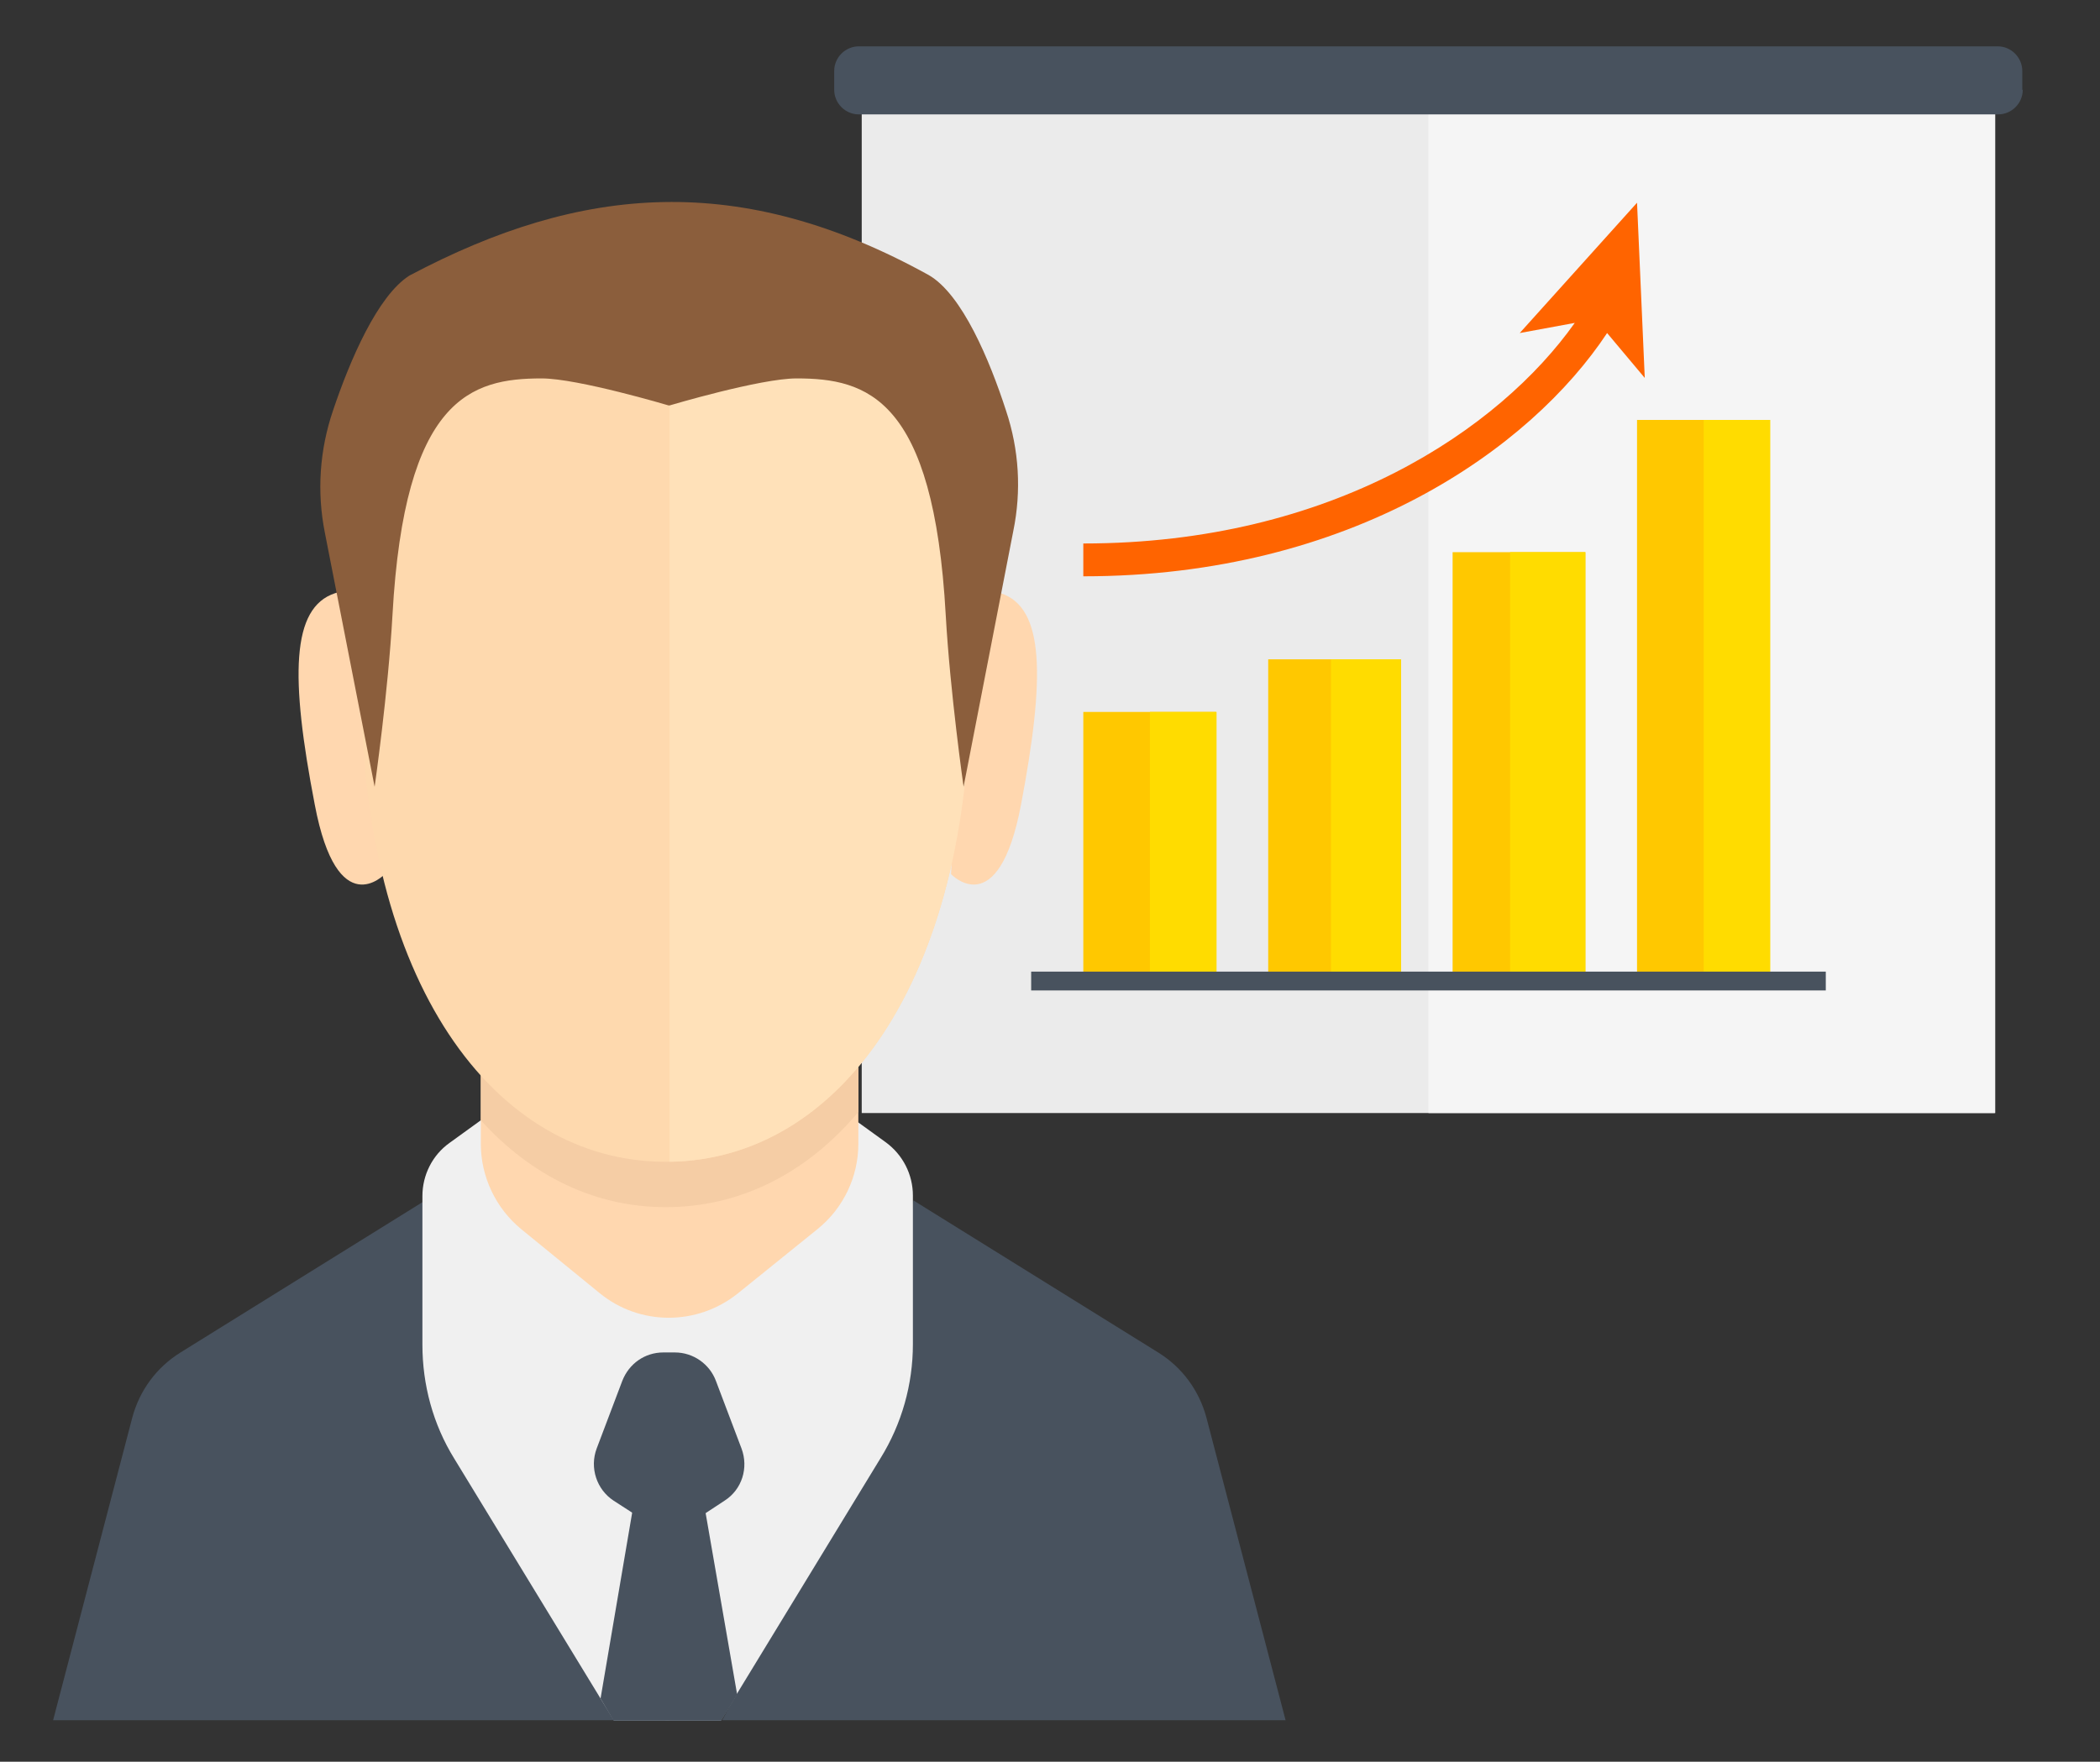
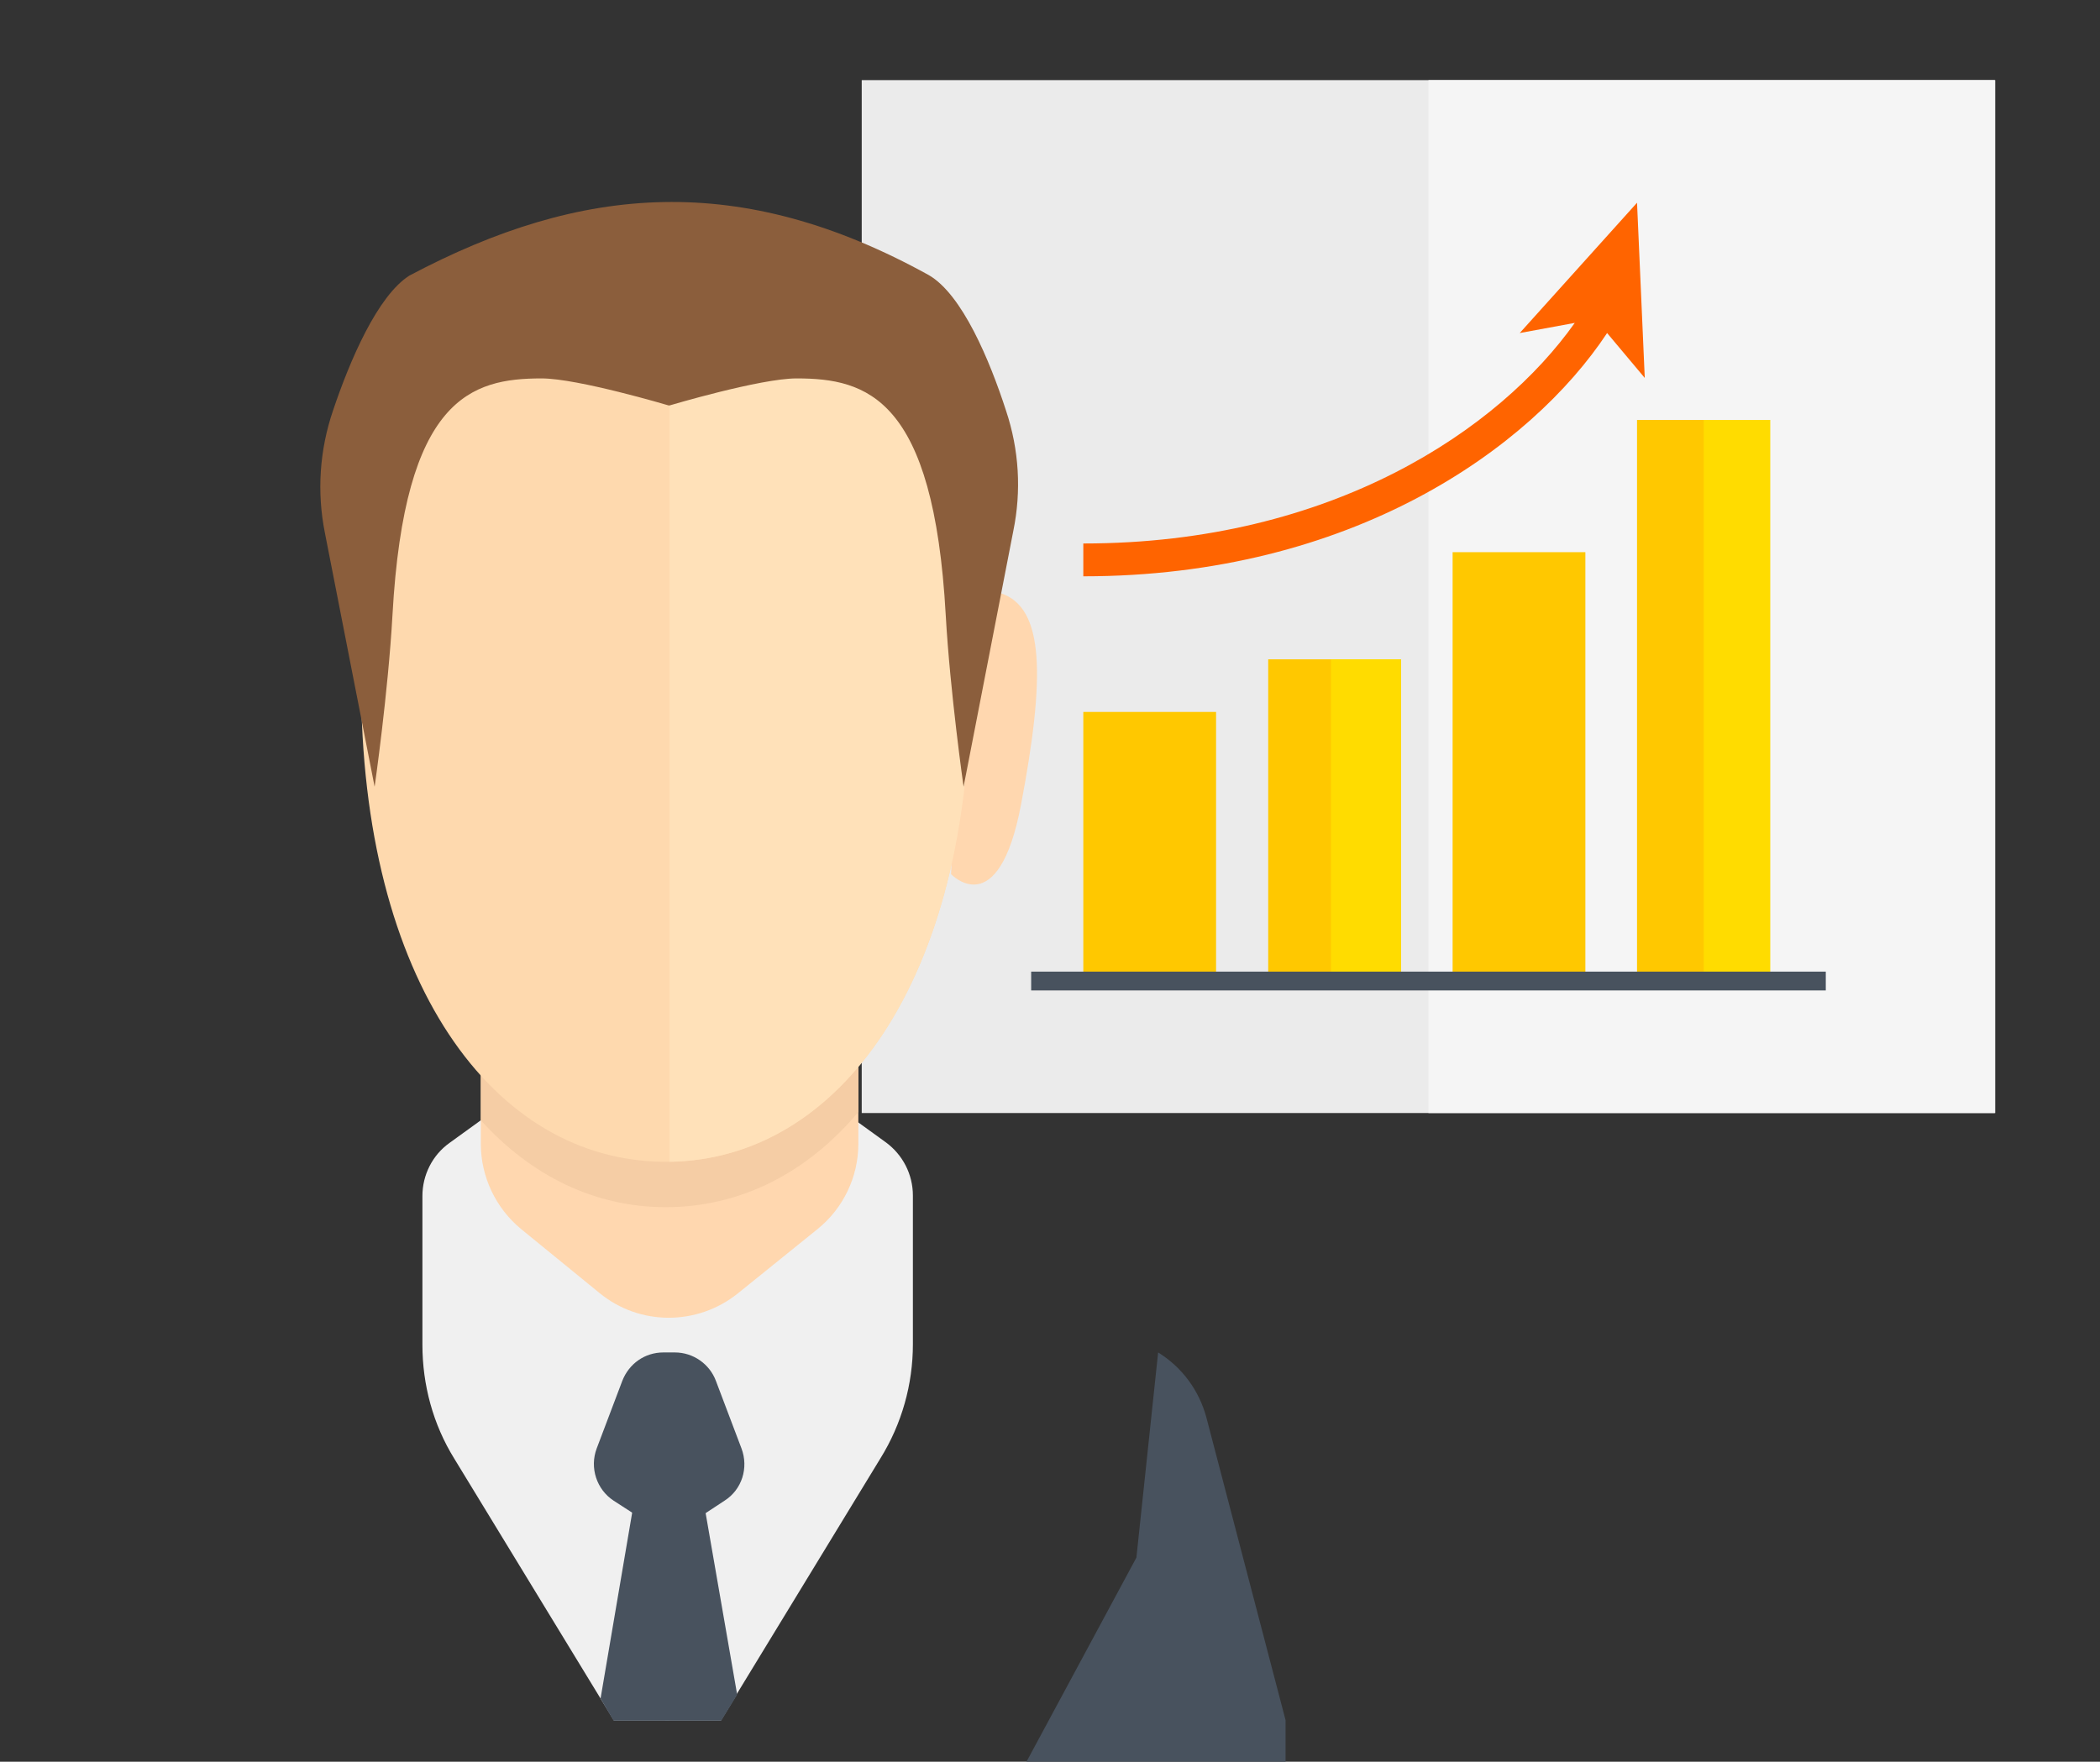
<svg xmlns="http://www.w3.org/2000/svg" version="1.1" id="Layer_1" x="0px" y="0px" viewBox="0 0 435 365" style="enable-background:new 0 0 435 365;" xml:space="preserve">
  <rect x="0" y="0" width="435" height="365" fill="#333333" stroke="none" />
  <style type="text/css">
	.st0{fill:#EBEBEB;}
	.st1{fill:#F5F5F5;}
	.st2{fill:#48525E;}
	.st3{fill:#FFD7AF;}
	.st4{fill:#F0F0F0;}
	.st5{fill:#F5CDA5;}
	.st6{fill:#FED9AE;}
	.st7{fill:#FFE1B9;}
	.st8{fill:#8B5E3C;}
	.st9{fill:#FFC800;}
	.st10{fill:#FFDC00;}
	.st11{fill:#FF6400;}
</style>
  <g>
    <g>
      <rect x="178.5" y="16.6" class="st0" width="234.7" height="214" />
    </g>
    <g>
      <rect x="295.9" y="16.6" class="st1" width="117.4" height="214" />
    </g>
    <g>
      <g>
        <g>
-           <path class="st2" d="M11,356.4l16.4-62.7c1.5-5.6,5-10.4,10-13.5l50.7-31.5l4.5,42.5l35.1,65.2H11z" />
+           </g>
+         <g>
+           <path class="st2" d="M266.3,356.4l-16.4-62.7c-1.5-5.6-5-10.4-10-13.5l-4.5,42.5l-35.1,65.2H266.3z" />
        </g>
        <g>
-           <path class="st2" d="M266.3,356.4l-16.4-62.7c-1.5-5.6-5-10.4-10-13.5l-50.7-31.5l-4.5,42.5l-35.1,65.2H266.3z" />
-         </g>
-         <g>
-           <path class="st3" d="M79.7,181.1c0,0-9.8,10.4-14.5-14.4c-5.1-26.4-4.9-40.8,4.2-43.8c5.8-1.9,7.5,3,7.5,3L79.7,181.1z" />
-         </g>
+           </g>
        <g>
          <path class="st4" d="M189.1,247.7v30.8c0,8.3-2.3,16.5-6.7,23.6l-29.8,48.9v0.1l-3.3,5.4h-11.5V240.7l0.5-0.1h0l38.6-8.7      l6.5,4.7C187,239.2,189.1,243.3,189.1,247.7z" />
        </g>
        <g>
          <path class="st4" d="M138.7,240.7v115.8h-11.5l-2.8-4.6l-30.3-49.7c-4.4-7.1-6.6-15.3-6.6-23.6v-30.8c0-4.4,2.1-8.5,5.6-11      l6.5-4.7l38.8,8.7L138.7,240.7z" />
        </g>
        <g>
          <path class="st3" d="M99.6,218.3V237c0,6.8,3.1,13.3,8.3,17.6l16.3,13.3c8.3,6.8,20.2,6.8,28.6,0.1l16.6-13.4      c5.3-4.3,8.4-10.8,8.4-17.6v-20.4L99.6,218.3z" />
        </g>
        <g>
          <path class="st5" d="M99.6,232.1c10.5,11.6,23.7,18,38.3,18c15.3,0,29.1-6.9,39.9-19.7v-13.8l-78.2,1.8V232.1z" />
        </g>
        <g>
          <path class="st6" d="M137.9,240.7c35.7,0,63.1-37.4,63.1-99.4c0-77.3-22.7-95.2-63.1-95.2c-40.4,0-63.1,17.9-63.1,95.2      C74.8,203.3,102.2,240.7,137.9,240.7z" />
        </g>
        <g>
          <path class="st3" d="M197,181.1c0,0,9.8,10.4,14.5-14.4c5-26.4,4.9-40.8-4.2-43.8c-5.8-1.9-7.5,3-7.5,3L197,181.1z" />
        </g>
        <g>
          <path class="st7" d="M138.7,46.2v194.5c35.3-0.5,62.3-37.8,62.3-99.3C201,64.6,178.6,46.4,138.7,46.2z" />
        </g>
        <g>
          <polygon class="st2" points="152.7,351.1 152.7,351.1 149.4,356.5 127.1,356.5 124.4,351.9 131,313.1 146.1,313.1     " />
        </g>
        <g>
          <path class="st2" d="M138.7,318.4l11.4-7.5c3.6-2.3,5-6.8,3.5-10.8l-5.3-14c-1.3-3.5-4.7-5.9-8.5-5.9h-1.2l0,0h-1.2      c-3.8,0-7.1,2.3-8.5,5.9l-5.3,14c-1.5,4,0,8.5,3.5,10.8L138.7,318.4L138.7,318.4L138.7,318.4L138.7,318.4L138.7,318.4z" />
        </g>
      </g>
      <g>
        <path class="st8" d="M192.4,57c6.9,4,12.6,17.6,16,28.1c2.7,8.1,3.2,16.6,1.5,24.9L199.6,163c0,0-2.8-19.6-3.7-35.6     c-2.5-45-16.3-49-30.9-49c-7.5,0-26.3,5.6-26.3,5.6h-0.2c0,0-18.8-5.6-26.3-5.6c-14.6,0-28.4,4-30.9,49     c-0.9,16.1-3.7,35.6-3.7,35.6l-10.3-52.6c-1.7-8.5-1.1-17.2,1.7-25.4c3.5-10.4,9.2-23.7,15.8-27.9     C120.6,38.1,153.5,35.5,192.4,57z" />
      </g>
    </g>
    <g>
      <g>
        <rect x="224.4" y="147.5" class="st9" width="27.5" height="55.8" />
      </g>
      <g>
-         <rect x="238.2" y="147.5" class="st10" width="13.8" height="55.8" />
-       </g>
+         </g>
      <g>
        <rect x="262.7" y="136.6" class="st9" width="27.5" height="66.6" />
      </g>
      <g>
        <rect x="300.9" y="114.4" class="st9" width="27.5" height="88.8" />
      </g>
      <g>
        <rect x="339.1" y="87" class="st9" width="27.5" height="116.3" />
      </g>
      <g>
        <rect x="275.7" y="136.6" class="st10" width="14.5" height="66.6" />
      </g>
      <g>
-         <rect x="312.8" y="114.4" class="st10" width="15.6" height="88.8" />
-       </g>
+         </g>
      <g>
        <rect x="352.9" y="87" class="st10" width="13.8" height="116.3" />
      </g>
      <g>
        <rect x="213.6" y="201.3" class="st2" width="164.6" height="3.9" />
      </g>
      <g>
        <path class="st11" d="M340.7,78.3l-1.6-36.3l-24.3,27l11.4-2.1c-15.5,21.9-50.1,45.7-101.8,45.7v6.8c55.6,0,92.7-26.5,108.5-50.4     L340.7,78.3z" />
      </g>
    </g>
    <g>
-       <path class="st2" d="M419,18.6c0,2.8-2.3,5.1-5.1,5.1h-236c-2.8,0-5.1-2.3-5.1-5.1v-3.9c0-2.8,2.3-5.1,5.1-5.1h168.8    c2.8,0,7.4,0,10.2,0h56.9c2.8,0,5.1,2.3,5.1,5.1V18.6z" />
-     </g>
+       </g>
  </g>
</svg>